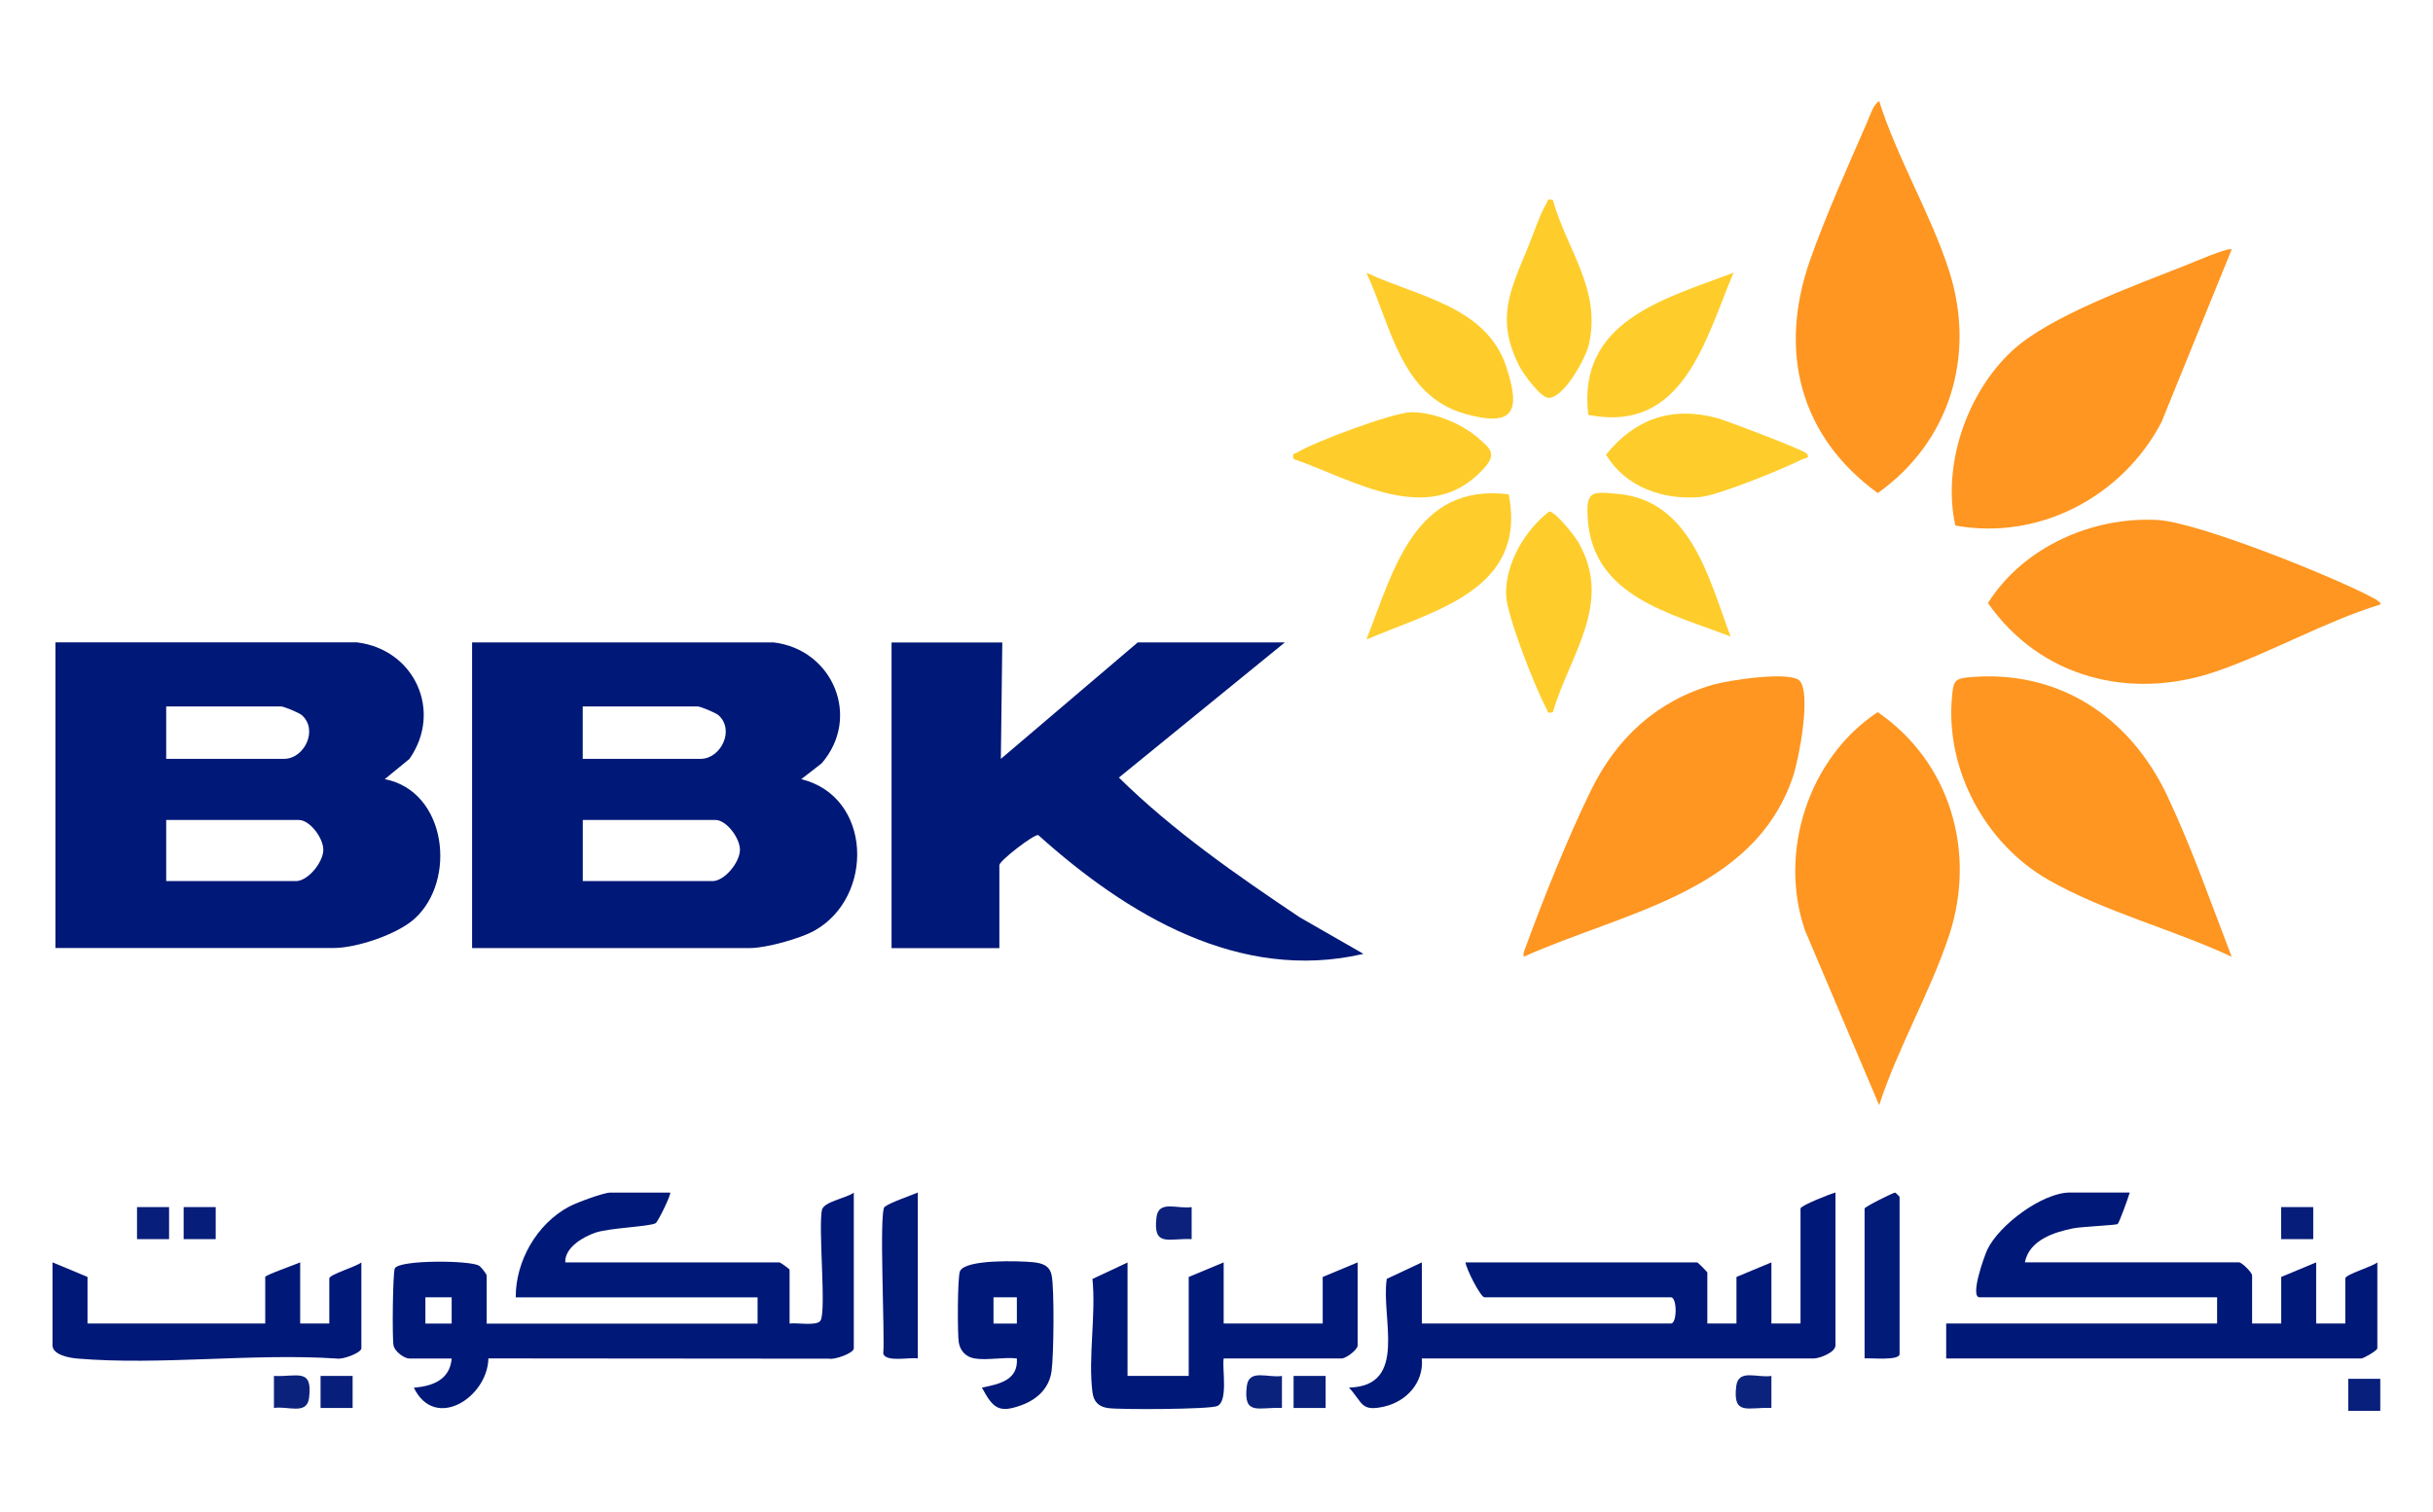
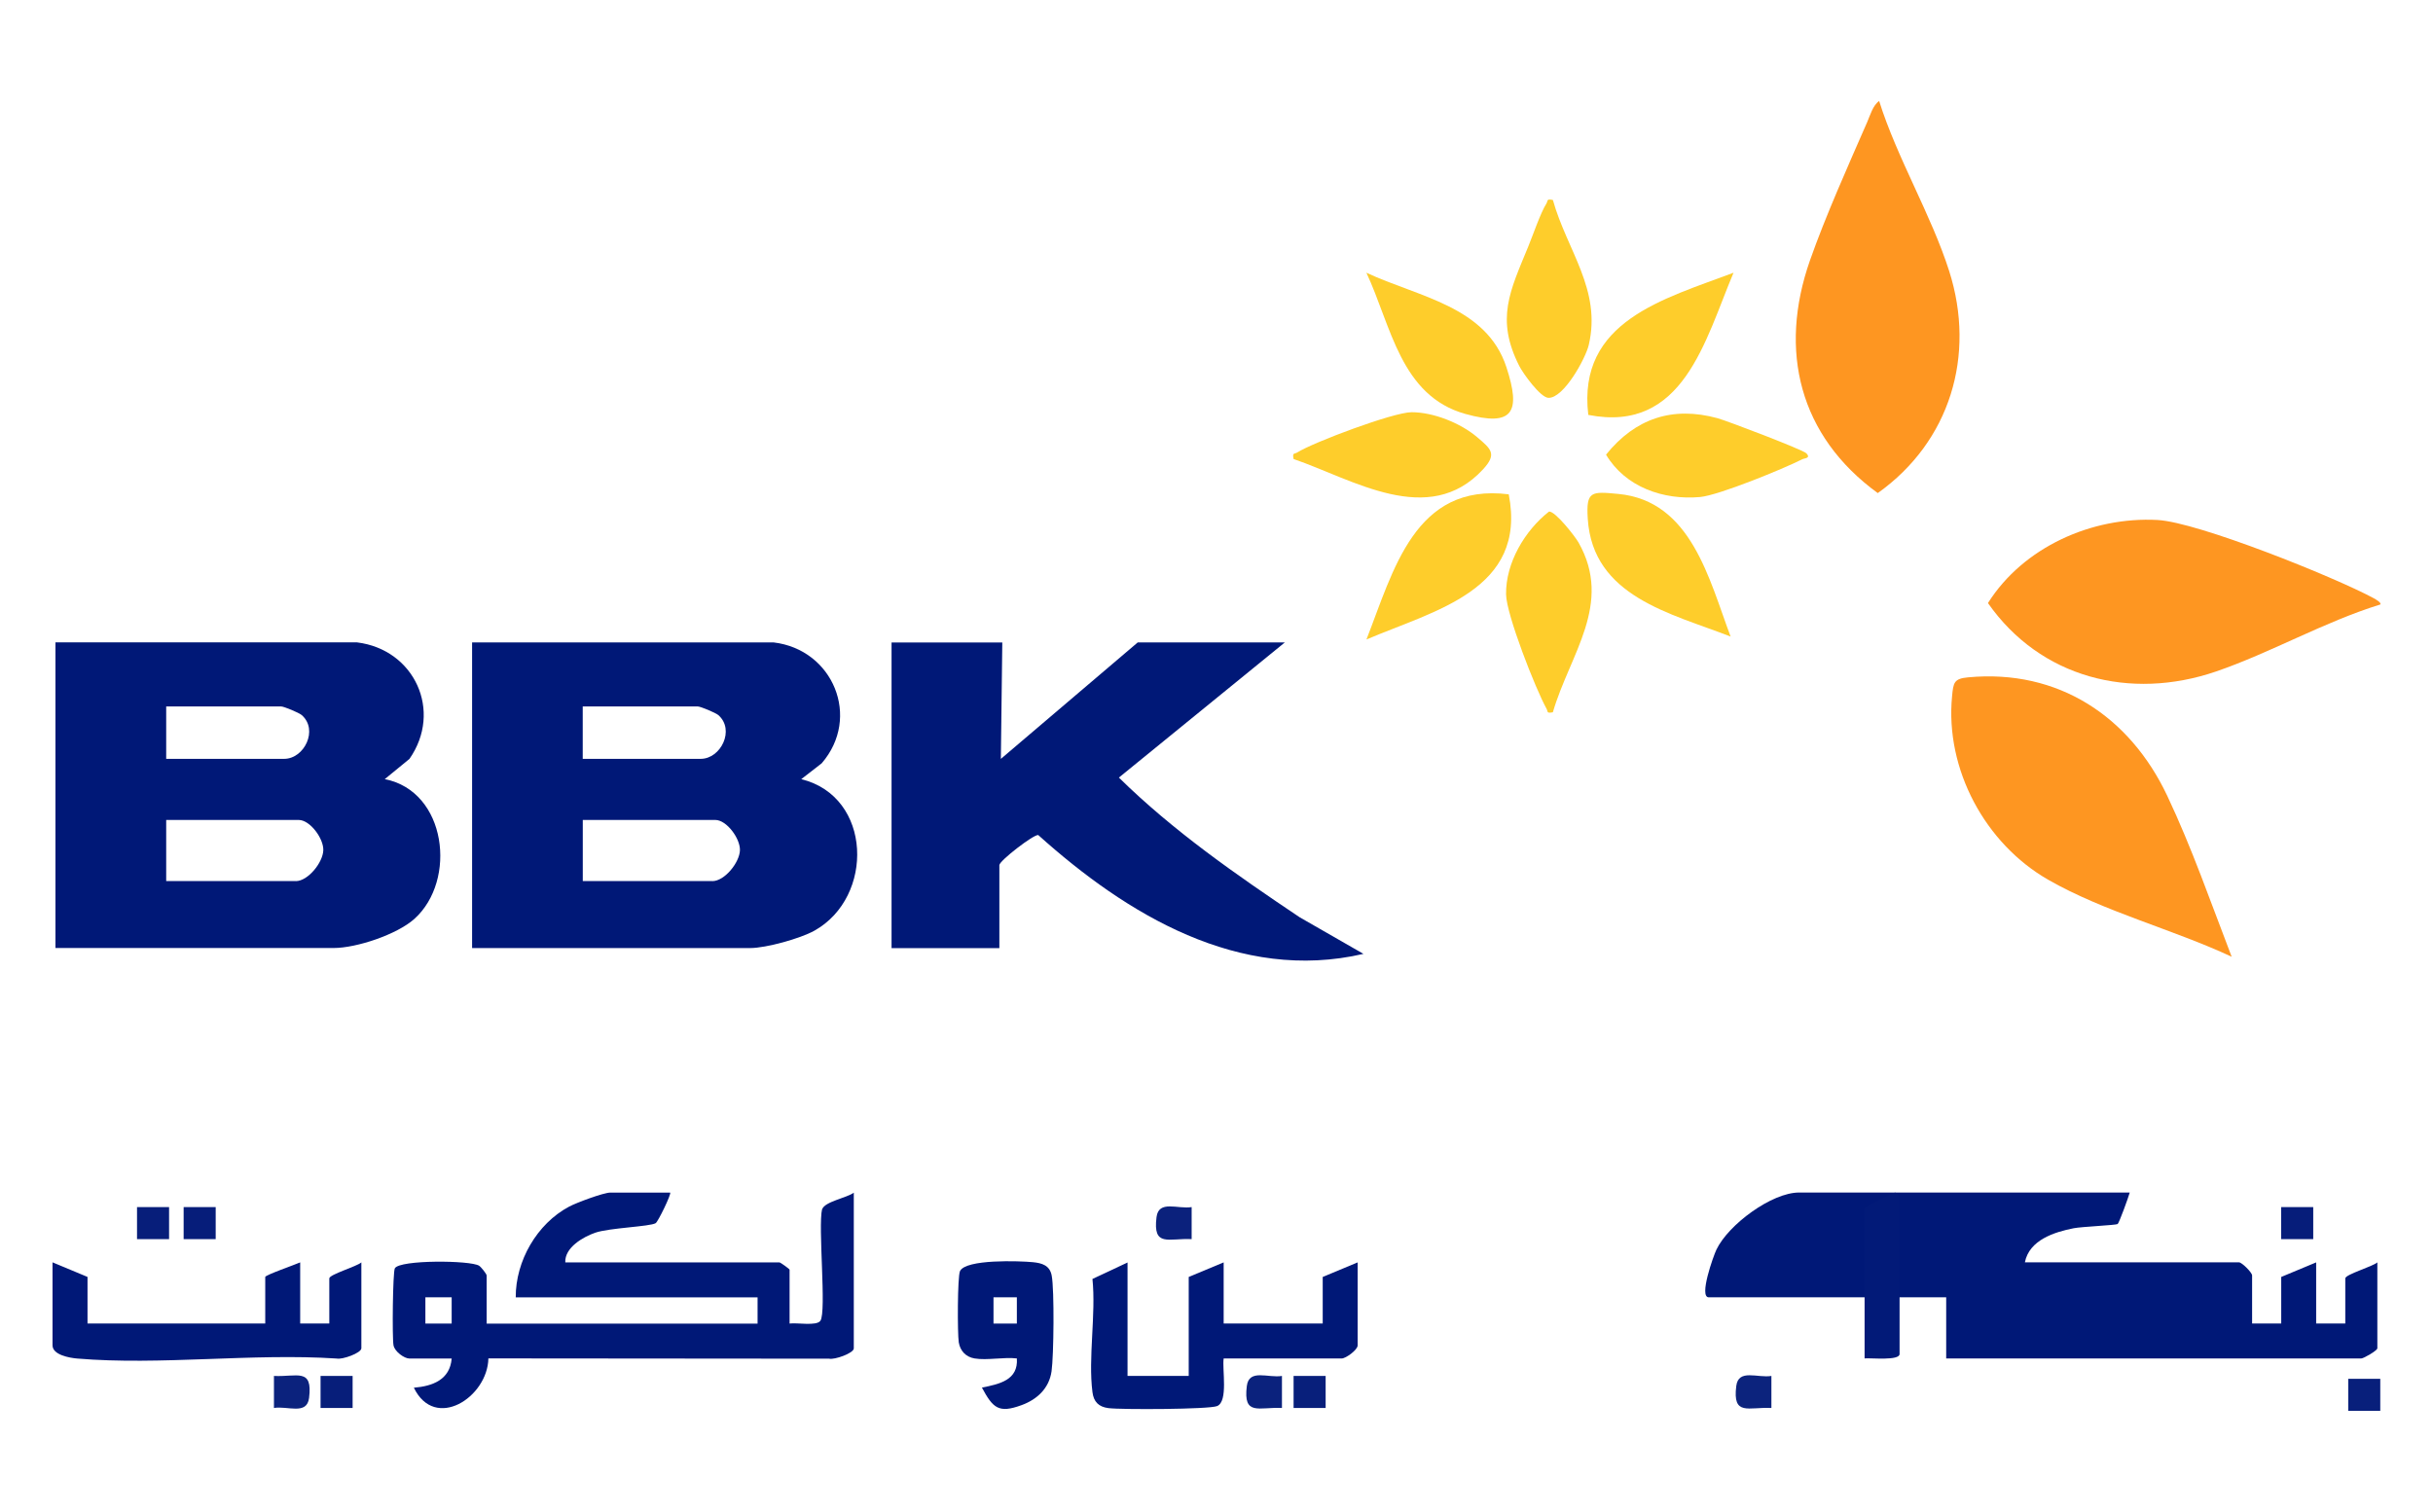
<svg xmlns="http://www.w3.org/2000/svg" id="Layer_1" data-name="Layer 1" viewBox="0 0 506.24 314.65">
  <defs>
    <style>
      .cls-1 {
        fill: #071e7a;
      }

      .cls-2 {
        fill: #011977;
      }

      .cls-3 {
        fill: #021a78;
      }

      .cls-4 {
        fill: #fe9621;
      }

      .cls-5 {
        fill: #0b227d;
      }

      .cls-6 {
        fill: #061d7a;
      }

      .cls-7 {
        fill: #0b217c;
      }

      .cls-8 {
        fill: #0c237d;
      }

      .cls-9 {
        fill: #081f7b;
      }

      .cls-10 {
        fill: #fecd2b;
      }

      .cls-11 {
        fill: #001877;
      }
    </style>
  </defs>
  <path class="cls-11" d="M80.05,162.16l5.15-4.22c6.94-9.95,1.06-22.78-10.93-24.25H11.54v63.61h57.88c4.76,0,13.18-2.81,16.8-6.06,8.9-7.98,6.75-26.58-6.18-29.09ZM34.58,147.03h23.94c.55,0,3.68,1.29,4.26,1.79,3.52,3.07.52,9.11-3.65,9.11h-24.55v-10.9ZM61.55,183.37h-26.97v-12.72h27.57c2.37,0,5.22,3.89,5.12,6.32-.1,2.58-3.21,6.41-5.72,6.41Z" />
  <path class="cls-11" d="M166.72,162.16l4.25-3.3c8.25-9.54,2.38-23.69-10.01-25.16h-62.73v63.61h57.88c3.28,0,10.4-1.97,13.35-3.62,12.51-6.99,12.05-27.91-2.74-31.53ZM121.25,147.03h23.95c.55,0,3.66,1.29,4.26,1.79,3.52,3.07.52,9.11-3.66,9.11h-24.55v-10.9ZM148.23,183.37h-26.97v-12.72h27.58c2.36,0,5.21,3.89,5.12,6.32-.1,2.58-3.21,6.41-5.73,6.41Z" />
  <path class="cls-11" d="M208.55,133.7l-.3,24.24,28.48-24.24h30.61l-34.53,28.13c11.3,11.12,24.46,20.25,37.61,29.07l13.28,7.62c-25.85,6-49.28-8.2-67.67-24.73-.92-.18-8.09,5.35-8.09,6.26v17.27h-22.43v-63.61h23.03Z" />
  <path class="cls-11" d="M171.06,251.62c-.89,3.64.95,21.38-.36,23.26-.8,1.15-4.91.35-6.41.58v-11.21c0-.14-1.89-1.52-2.12-1.52h-44.55c-.15-3.1,3.73-5.31,6.24-6.18,2.92-1.01,11.36-1.26,12.56-1.98.5-.29,3.32-6.1,3.02-6.37h-12.43c-1.43,0-7.07,2.11-8.59,2.92-6.7,3.57-11.15,11.31-11.11,18.89h50.32v5.46h-56.37v-10c0-.33-1.15-1.78-1.58-2.05-1.82-1.14-16.46-1.26-17.52.53-.44.73-.58,14.56-.28,16.05.25,1.3,2.24,2.74,3.32,2.74h8.78c-.36,4.4-3.94,5.75-7.87,6.07,4.4,9.08,15.35,2,15.51-6.1l70.9.06c1.12.27,5.13-1.15,5.13-2.14v-32.41c-1.44,1.08-6.03,1.85-6.57,3.43ZM93.98,275.46h-5.47v-5.46h5.47v5.46Z" />
-   <path class="cls-4" d="M464.35,51.92l-14.62,35.97c-8.13,15.47-25.4,24.65-42.88,21.49-2.75-12.58,2.36-27.51,11.72-36.28,7.84-7.35,25.73-13.7,36.1-17.84,1.36-.54,9.12-3.88,9.68-3.35Z" />
  <path class="cls-4" d="M391,21.02c3.73,11.88,10.85,23.71,14.58,35.42,5.57,17.52.19,35.47-14.87,46.18-16.33-11.88-20.71-29.61-14.1-48.44,3.2-9.12,7.96-19.75,11.88-28.72.62-1.42,1.23-3.6,2.52-4.44Z" />
-   <path class="cls-4" d="M391,230.01l-15.43-36.37c-5.61-16.32.75-35.95,15.13-45.43,15.11,10.38,20.55,29.09,14.88,46.39-3.85,11.73-10.73,23.54-14.58,35.41Z" />
-   <path class="cls-4" d="M374.49,141.72c2.38,2.75-.15,16.08-1.39,19.82-8.11,24.28-35.55,28.31-56.04,37.58-.19-.88.2-1.49.48-2.24,3.56-9.82,8.96-23.2,13.55-32.5,5.32-10.8,13.62-18.5,25.38-21.89,3.14-.91,16.17-2.92,18.04-.76Z" />
  <path class="cls-4" d="M495.27,125.81c-11.62,3.58-22.83,10.06-34.23,13.96-17.79,6.07-36.5,1.32-47.4-14.26,7.34-11.64,21.63-18.02,35.29-17.29,8.4.45,36.86,11.89,44.95,16.27.4.22,1.7.94,1.39,1.32Z" />
  <path class="cls-4" d="M464.35,199.12c-12.15-5.68-26.64-9.4-38.2-16.04-13.07-7.5-21.45-22.96-19.98-38.17.27-2.83.38-3.67,3.32-3.94,18.76-1.77,33.64,8.14,41.44,24.62,5.11,10.79,9.13,22.38,13.42,33.53Z" />
-   <path class="cls-11" d="M381.91,248.19v31.8c0,1.46-3.2,2.7-4.53,2.74h-81.54c.46,4.97-3.17,8.95-7.84,10.01-4.85,1.1-4.41-.75-7.31-3.96,12.4-.28,6.6-14.51,7.86-22.62l7.3-3.43v12.72h51.83c1.3,0,1.3-5.45,0-5.45h-38.8c-.81,0-3.87-6.03-3.94-7.27h48.19c.15,0,2.12,1.97,2.12,2.12v10.6h6.06v-9.69l7.27-3.03v12.72h6.06v-23.93c0-.61,6.12-3.03,7.27-3.33Z" />
-   <path class="cls-11" d="M443.14,248.19c-.27.99-2.22,6.38-2.52,6.56-.39.24-7.48.55-9.13.87-4.06.8-9.25,2.45-10.17,7.1h44.55c.61,0,2.73,2.12,2.73,2.73v10h6.06v-9.69l7.27-3.03v12.72h6.06v-9.39c0-.82,5.72-2.47,6.67-3.33v17.87c0,.48-2.85,2.12-3.33,2.12h-86.38v-7.27h56.37v-5.45h-49.4c-2.12,0,.95-8.57,1.59-9.92,2.47-5.19,11.5-11.89,17.2-11.89h12.43Z" />
+   <path class="cls-11" d="M443.14,248.19c-.27.99-2.22,6.38-2.52,6.56-.39.24-7.48.55-9.13.87-4.06.8-9.25,2.45-10.17,7.1h44.55c.61,0,2.73,2.12,2.73,2.73v10h6.06v-9.69l7.27-3.03v12.72h6.06v-9.39c0-.82,5.72-2.47,6.67-3.33v17.87c0,.48-2.85,2.12-3.33,2.12h-86.38v-7.27v-5.45h-49.4c-2.12,0,.95-8.57,1.59-9.92,2.47-5.19,11.5-11.89,17.2-11.89h12.43Z" />
  <path class="cls-11" d="M234.61,262.73v23.63h12.73v-20.6l7.27-3.03v12.72h20.61v-9.69l7.27-3.03v17.27c0,.94-2.46,2.73-3.33,2.73h-24.55c-.34,2.25.99,8.9-1.35,9.9-1.64.7-20,.77-22.62.43-2.04-.26-3.08-1.32-3.33-3.33-.92-7.15.76-16.19,0-23.55l7.3-3.43Z" />
  <path class="cls-11" d="M18.21,265.76v9.69h36.98v-9.69c0-.39,6.3-2.59,7.27-3.03v12.72h6.06v-9.39c0-.82,5.72-2.47,6.67-3.33v17.87c0,.99-4.01,2.42-5.13,2.14-17.48-1.15-36.74,1.46-54,0-1.55-.13-5.13-.74-5.13-2.75v-17.27l7.27,3.03Z" />
  <path class="cls-10" d="M360.7,56.76c-5.95,14.08-10.44,33.47-30.22,29.59-2.33-19.53,15.78-24.13,30.22-29.59Z" />
  <path class="cls-10" d="M313.93,102.88c3.88,19.93-15.51,24.18-29.61,30.21,5.6-14.3,10.05-32.66,29.61-30.21Z" />
  <path class="cls-10" d="M323.11,148.24c-1.39.25-.96-.09-1.34-.78-2.24-4.02-8.34-19.55-8.4-23.76-.09-6.55,3.9-13.27,8.92-17.22,1.25-.22,5.45,5.17,6.16,6.43,7.24,12.78-1.84,23.29-5.34,35.32Z" />
  <path class="cls-10" d="M323.11,41.61c2.92,10.49,10.16,18.65,7.47,30.18-.64,2.74-5.17,11.09-8.39,11.01-1.68-.05-5.29-5.09-6.07-6.63-4.97-9.81-1.92-15.61,1.86-24.84.99-2.41,2.55-7.01,3.77-8.94.39-.62-.04-1.06,1.36-.77Z" />
  <path class="cls-10" d="M284.32,56.76c10.64,5.01,24.95,6.92,29.12,19.65,3.06,9.32,1.46,12.52-8.53,9.74-13.52-3.77-15.44-18.37-20.6-29.39Z" />
  <path class="cls-10" d="M269.16,95.52c-.29-1.39.15-.97.77-1.36,3.37-2.12,20.03-8.37,23.78-8.37,4.53-.01,10.2,2.26,13.64,5.19,2.92,2.48,4.19,3.49,1.23,6.7-11.34,12.29-27.1,2.07-39.43-2.15Z" />
  <path class="cls-10" d="M360.09,132.48c-12.4-4.83-28.68-8.29-29.72-24.51-.37-5.81.71-5.71,6.38-5.17,15.17,1.45,18.87,17.83,23.34,29.67Z" />
  <path class="cls-10" d="M375.85,94.33c1,1.07-.37,1.01-.86,1.26-3.91,1.98-17.35,7.49-21.24,7.85-7.62.69-15.55-2.05-19.58-8.82,6.07-7.53,13.82-10.15,23.21-7.58,1.98.54,17.79,6.57,18.47,7.3Z" />
  <path class="cls-11" d="M218.83,265.48c-.39-2.13-2.02-2.6-3.88-2.79-2.81-.27-13.99-.67-15.2,1.85-.54,1.15-.54,13-.26,14.81.29,1.8,1.48,3.07,3.29,3.37,2.57.44,6.1-.32,8.8,0,.32,4.52-3.63,5.33-7.27,6.07,2.31,4.3,3.51,5.38,8.22,3.66,3.26-1.18,5.76-3.5,6.27-7.06.46-3.21.6-16.94.03-19.91ZM211.58,275.46h-4.86v-5.46h4.86v5.46Z" />
  <path class="cls-3" d="M387.97,282.72v-31.2c0-.36,6.01-3.34,6.37-3.32.07,0,.91.83.91.89v32.71c0,1.44-5.98.79-7.27.91Z" />
-   <path class="cls-2" d="M190.97,248.19v34.53c-1.65-.3-6.59.85-7.19-.99.38-3.78-.94-29.65.29-30.57s5.2-2.25,6.9-2.97Z" />
  <path class="cls-7" d="M247.95,251.22v6.67c-4.77-.25-8.11,1.77-7.31-4.58.46-3.64,4.45-1.61,7.31-2.09Z" />
  <path class="cls-5" d="M57,293.03v-6.67c4.77.25,8.11-1.77,7.31,4.58-.46,3.64-4.45,1.61-7.31,2.09Z" />
  <path class="cls-5" d="M266.74,286.36v6.67c-4.77-.25-8.11,1.77-7.31-4.58.46-3.64,4.45-1.61,7.31-2.09Z" />
  <path class="cls-8" d="M368.58,286.36v6.67c-4.77-.25-8.11,1.77-7.31-4.58.46-3.64,4.45-1.61,7.31-2.09Z" />
  <rect class="cls-1" x="28.51" y="251.22" width="6.67" height="6.67" />
  <rect class="cls-6" x="38.21" y="251.22" width="6.67" height="6.67" />
  <rect class="cls-6" x="474.65" y="251.22" width="6.67" height="6.67" />
  <rect class="cls-1" x="66.7" y="286.36" width="6.67" height="6.67" />
  <rect class="cls-9" x="269.16" y="286.36" width="6.67" height="6.67" />
  <rect class="cls-9" x="488.6" y="286.96" width="6.67" height="6.67" />
</svg>